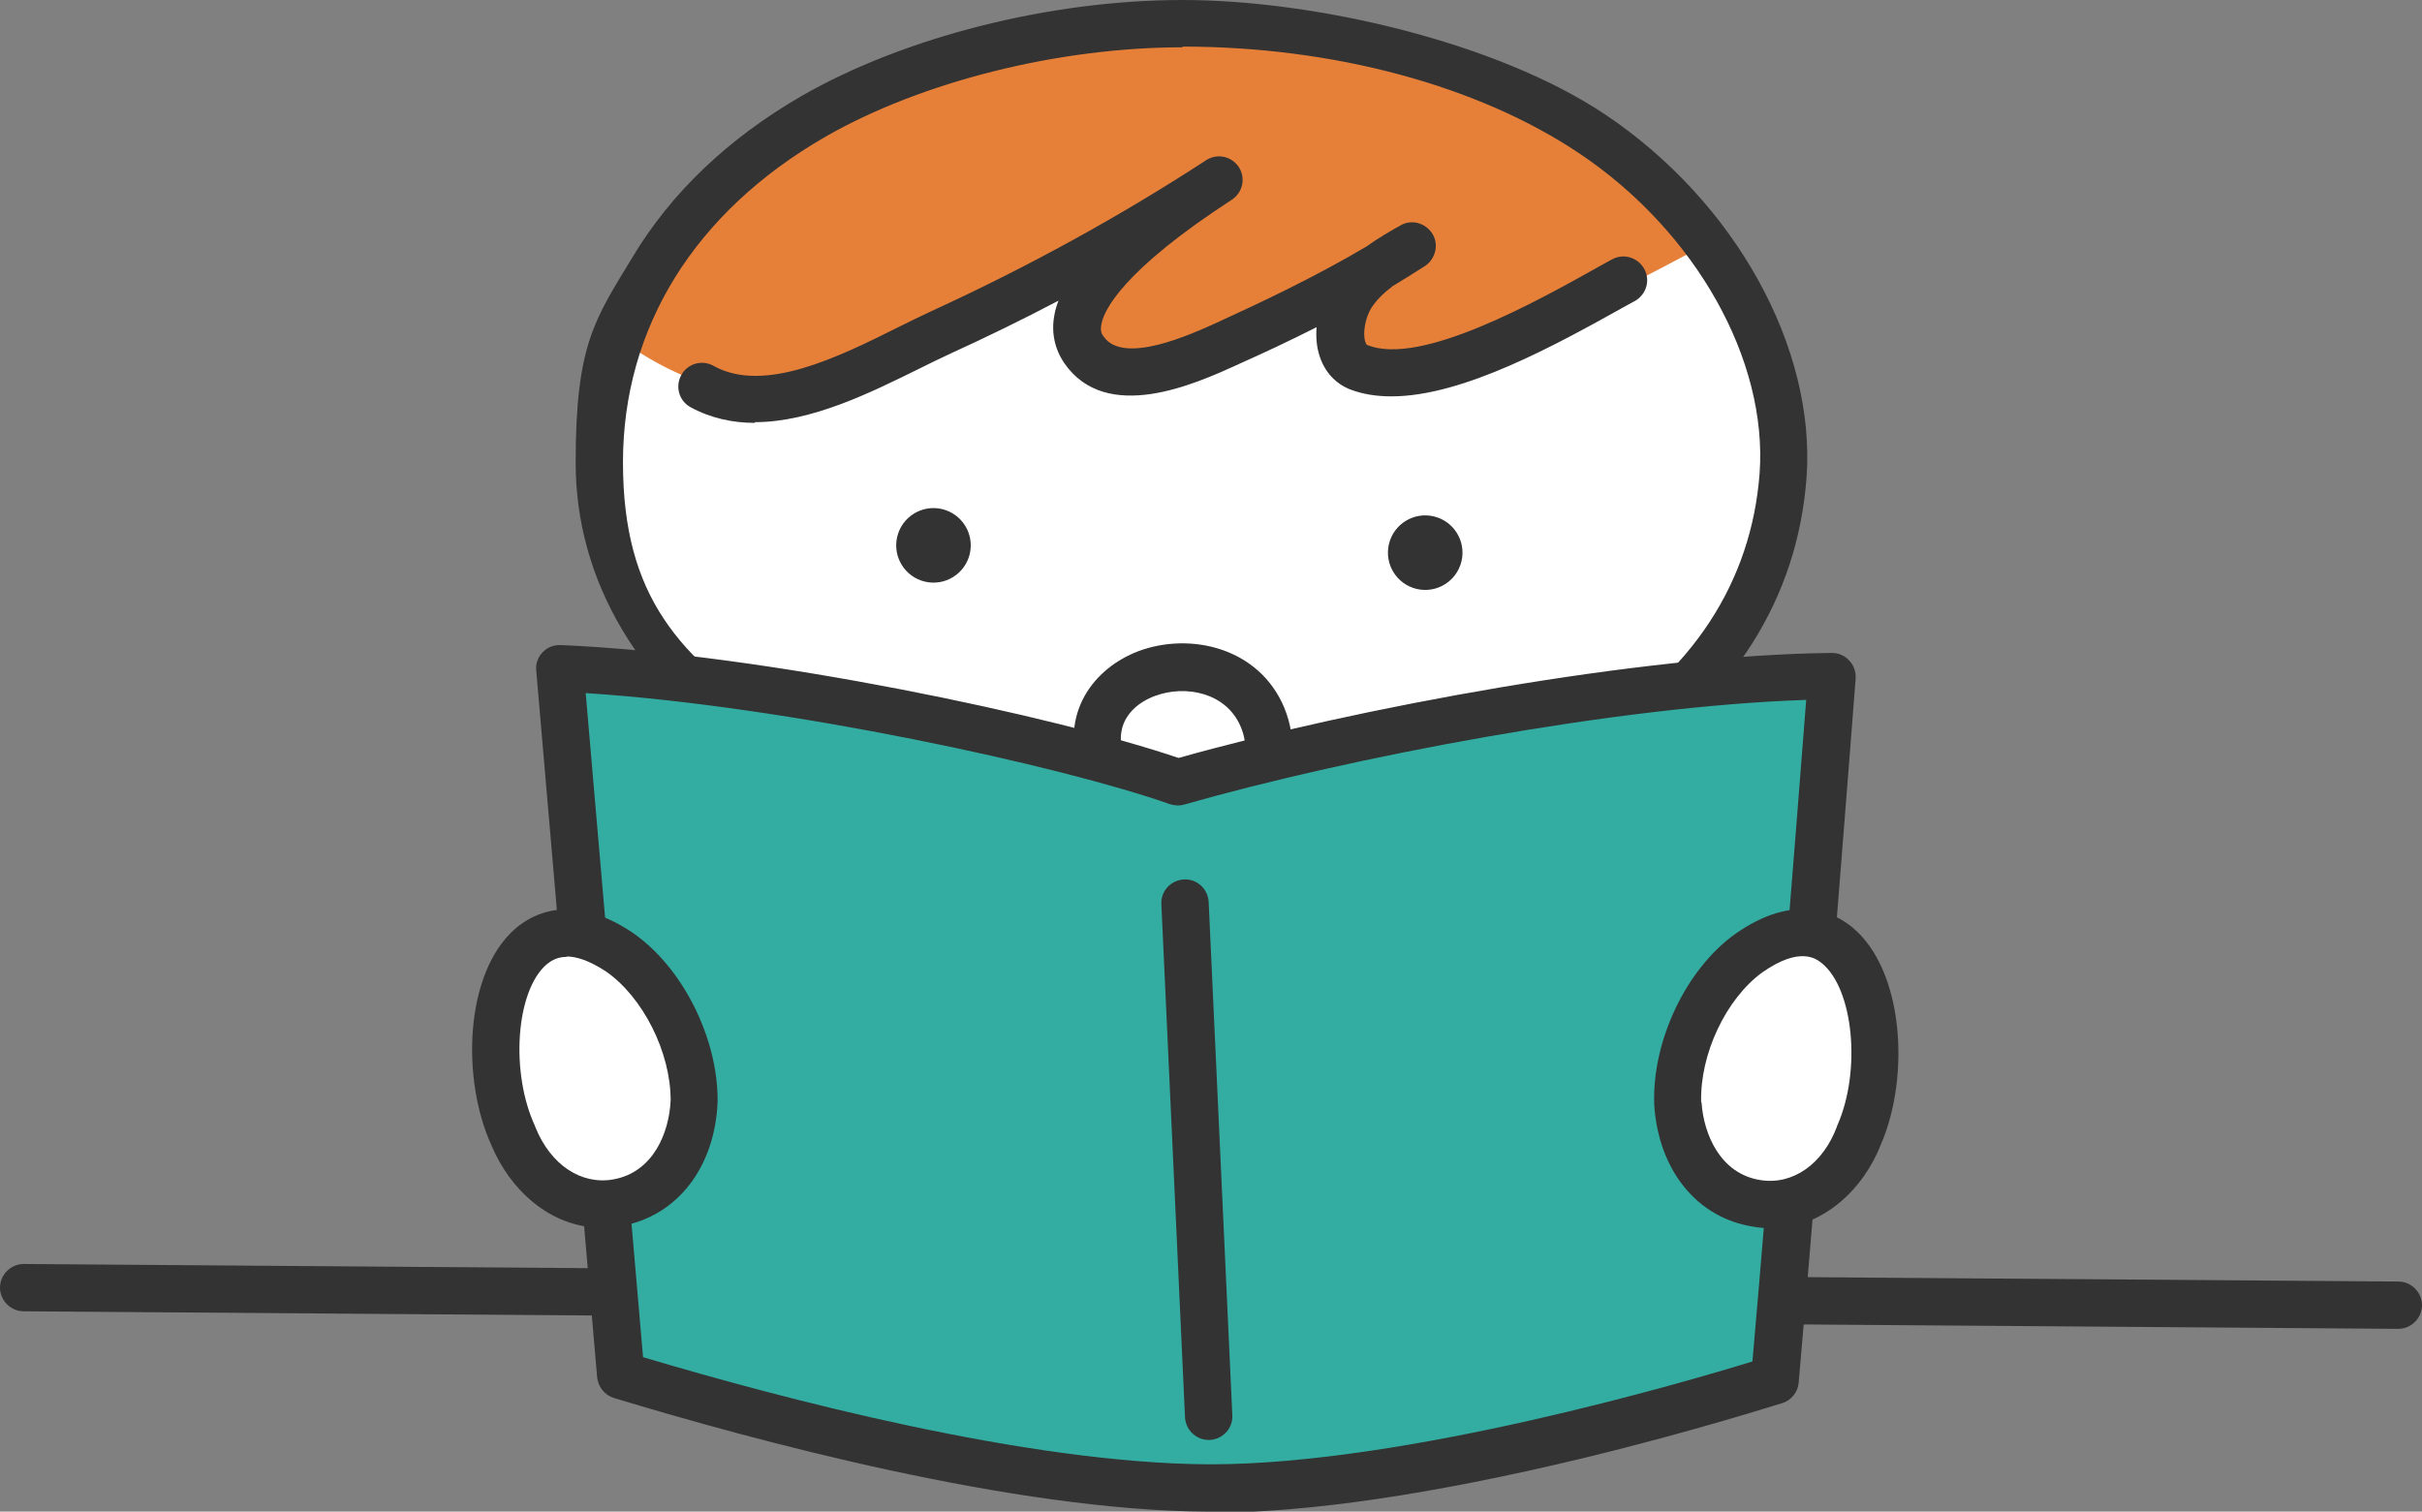
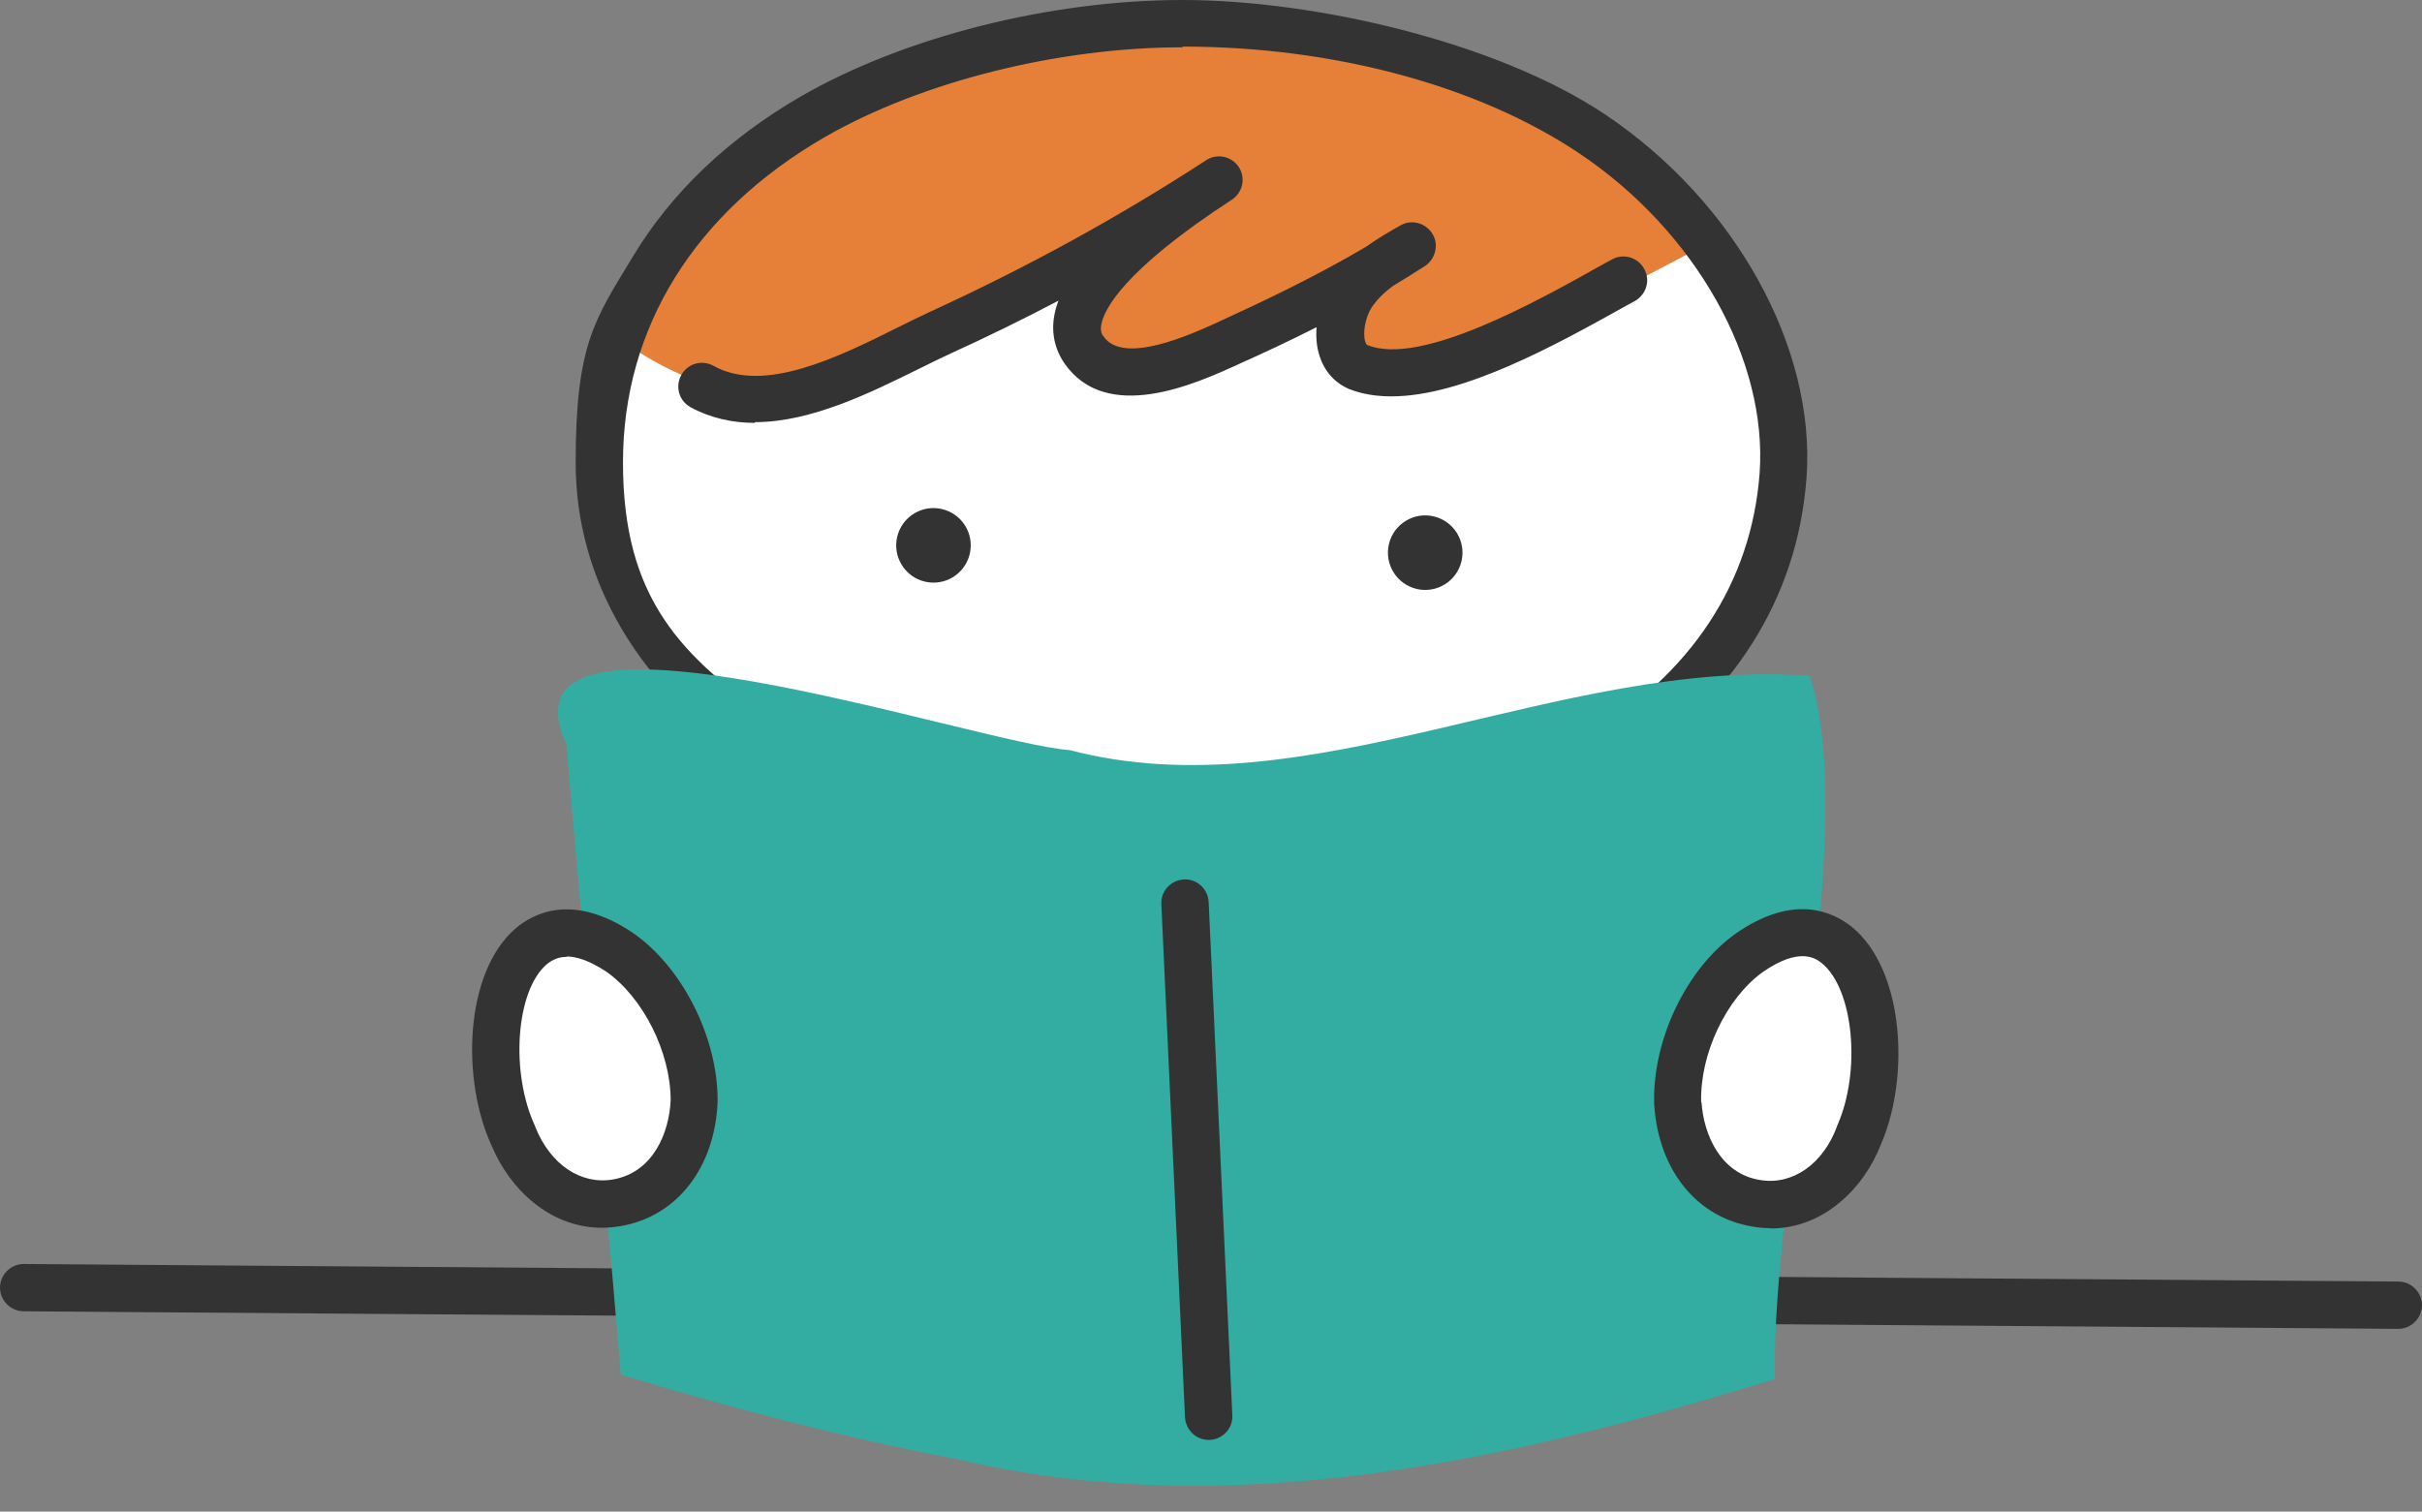
<svg xmlns="http://www.w3.org/2000/svg" id="_レイヤー_2" data-name="レイヤー_2" viewBox="0 0 675.7 421.8">
  <rect x="0" y="0" width="675.7" height="421.8" fill="#808080" stroke="none" />
  <defs>
    <style> .st0 { fill: #e68039; } .st1 { fill: #fff; } .st2 { fill: #33ada2; } .st3 { fill: #333; } </style>
  </defs>
  <path class="st1" d="M497.4,132.7c-5,68.4-76.3,106.1-167.5,106.1s-162.7-45.7-162.7-109.8,19.9-73.6,59.7-96.5c27-15.6,66.1-25.9,103-25.9s84.5,10.9,114.3,30.9c34.2,22.9,55.7,61.1,53.2,95.2Z" />
  <path class="st0" d="M473.3,69.6c-22.1,11.8-76,40.2-94.3,33.2-6.9-2.6-6-13.2-2.1-19.2,3.9-6,10.6-9.7,17-13.2-15.9,9.9-33.5,18.3-50.8,25.8-10.4,4.6-32,14.2-40.7,2-10.8-15.1,27.8-39.4,37.6-45.6-24.7,15.4-50.6,29.1-77.4,40.8-18.4,8.1-46.4,30.9-87.3,2.9,14.1-29.9,57.3-89,158.1-89.5,100.8-.6,137,52.7,139.9,62.8Z" />
  <path class="st3" d="M669.1,370.8h0L6.6,365.9c-3.6,0-6.6-3-6.6-6.6,0-3.6,3-6.6,6.6-6.6h0l662.5,4.9c3.6,0,6.6,3,6.6,6.6,0,3.6-3,6.6-6.6,6.6Z" />
  <path class="st3" d="M329.9,245.4c-45.8,0-88.1-11.3-119.2-31.9-32.3-21.4-50.1-51.4-50.1-84.4s5.3-39.9,15.9-57.4c10.8-18,26.7-33.1,47.1-44.9C252.3,10.3,293,0,329.9,0s87.7,11.7,118,32c36.2,24.3,58.7,65,56.1,101.2l-6.6-.5,6.6.5c-5,68.2-73.3,112.2-174.1,112.2ZM329.9,13.2c-34.7,0-72.9,9.6-99.7,25-36.4,21-56.4,53.2-56.4,90.8s15.7,54.5,44.2,73.4c28.9,19.2,68.6,29.7,111.9,29.7s83.9-9.2,112.7-26.5c29.4-17.7,46-43.1,48.3-73.5,2.3-31.7-17.9-67.6-50.3-89.3-28.2-18.9-68.5-29.8-110.7-29.8Z" />
  <g>
    <path class="st1" d="M352.2,200.2c-10.4-24.7-54.1-14.3-44.8,13.7,9.1,22.8,56,13.6,44.8-13.7Z" />
-     <path class="st3" d="M329.6,233.3c-1.8,0-3.6-.1-5.4-.4-11-1.6-19.3-7.6-22.9-16.7,0-.1,0-.2-.1-.4-5.7-17.1,4.1-29.4,16.4-34.1,14.5-5.4,33.7-1,40.7,15.8,0,0,0,0,0,0,3.6,8.9,2.8,17.5-2.5,24.2-5.6,7.1-15.6,11.4-26.2,11.4ZM313.6,211.6c2.5,6.1,8.9,7.8,12.5,8.3,7.6,1.1,15.7-1.5,19.3-6.1,2.3-3,2.6-6.6.7-11.1-4-9.4-15.3-11.7-23.9-8.5-3.8,1.4-12.3,6-8.6,17.3Z" />
  </g>
  <g>
    <path class="st2" d="M504.9,188.6c-70.1-5.2-139.9,38.2-206.5,20.7-26.3-1.8-162.1-48.6-140.4-1.7,4,45.2,8.8,102.8,12.8,147.9.1,1.3,2.3,26.8,2.4,28.1,30.9,9.3,62.3,17.6,94,23.6,76.1,18,155.1.1,227.9-22.4-.6-57.1,23.8-153.3,9.8-196.2Z" />
-     <path class="st3" d="M337.8,421.8c-.3,0-.6,0-.9,0-54.1-.2-127-20-165.6-31.7-2.6-.8-4.4-3.1-4.7-5.7l-17-197.3c-.2-1.9.5-3.8,1.8-5.1,1.3-1.4,3.2-2.1,5.1-2,56.7,2.4,138.5,20,172.3,31.5,49.3-13.9,129.1-28.8,182.2-29.3,1.9,0,3.6.7,4.9,2.1s1.9,3.2,1.8,5c-.1,1.4-10.7,138.1-15.9,196.5-.2,2.6-2,4.9-4.5,5.7-.2,0-24.3,7.8-55.7,15.4-42,10.1-76.8,15.2-103.5,15.2ZM179.4,378.7c38.9,11.6,107.1,29.6,157.6,29.9.3,0,.6,0,.8,0,54.2,0,132.3-22.9,151.1-28.7,4.6-52.2,12.8-156.3,15-184.6-52.5,1.7-127.3,16-173.5,29.2-1.3.4-2.7.3-4-.1-30.3-10.7-106.8-27.4-163-31l16,185.3Z" />
    <path class="st3" d="M337.2,401.8c-3.5,0-6.4-2.8-6.6-6.3l-6.6-143.2c-.2-3.6,2.6-6.7,6.3-6.9,3.6-.2,6.7,2.6,6.9,6.3l6.6,143.2c.2,3.6-2.6,6.7-6.3,6.9-.1,0-.2,0-.3,0Z" />
    <g>
      <path class="st1" d="M172.8,265.7c-31.8-21.1-41.5,25.8-29.5,51.5,12,29.4,49.1,23.1,50.4-10,.1-16-9-33.3-20.9-41.5Z" />
      <path class="st3" d="M168,342.6c-14.7,0-25.8-10.9-30.8-22.8-8.6-18.6-7.6-48.4,6.6-60.7,5-4.3,16-10,32.6,1.1,0,0,0,0,0,0,13.9,9.5,23.9,29.3,23.8,47,0,0,0,.1,0,.2-.7,18.3-11.3,32-26.9,34.7-1.8.3-3.6.5-5.4.5ZM158.1,267c-3.1,0-4.8,1.5-5.6,2.1-8.6,7.4-10.2,30.2-3.2,45.2,0,0,0,.2.1.3,4.2,10.4,12.7,16.1,21.7,14.5,11.2-2,15.6-13.1,16-22.1,0-13.4-7.7-28.7-18-35.9-4.9-3.2-8.4-4.2-11-4.2Z" />
    </g>
    <g>
      <path class="st1" d="M488,265.9c31.3-21.9,42.1,24.7,30.7,50.7-11.3,29.7-48.5,24.3-50.6-8.7-.5-16,8.2-33.5,19.9-42Z" />
      <path class="st3" d="M493.9,342.7c-1.5,0-3.1-.1-4.7-.4-15.7-2.4-26.5-15.7-27.7-34,0,0,0-.1,0-.2-.6-17.7,8.9-37.7,22.6-47.5,0,0,0,0,0,0,16.4-11.5,27.4-6.1,32.6-1.9,14.5,11.9,16.2,41.7,8.1,60.5-4.7,12.2-15.9,23.6-30.9,23.6ZM474.7,307.6c.6,9,5.3,20,16.5,21.7,9,1.4,17.4-4.5,21.3-15,0-.1,0-.2.1-.3,6.7-15.2,4.5-38-4.3-45.2-1.5-1.2-6-4.9-16.6,2.5-10.2,7.4-17.5,22.9-17.1,36.3Z" />
    </g>
  </g>
  <circle class="st3" cx="397.5" cy="154.1" r="10.4" transform="translate(156.2 505.6) rotate(-76.7)" />
  <circle class="st3" cx="260.4" cy="152.1" r="10.4" transform="translate(52.5 370.6) rotate(-76.7)" />
  <path class="st3" d="M210.6,118c-6.2,0-12.3-1.3-18-4.4-3.2-1.8-4.3-5.8-2.5-9,1.8-3.2,5.8-4.3,9-2.5,14,7.8,34.7-2.4,51.3-10.7,3.4-1.7,6.5-3.2,9.5-4.6,26.4-12.1,52.2-26.2,76.6-42.1,0,0,0,0,0,0,3.1-2,7.1-1.1,9.1,1.9,2,3.1,1.1,7.1-1.9,9.1h0c-30.6,19.9-35.6,30.8-36.4,34.6-.4,1.9,0,2.9.6,3.6,5.5,8,24.2-.5,32.1-4.1l.4-.2c11.8-5.4,26.6-12.4,40.8-20.8,3.2-2.3,6.5-4.2,9.5-5.9,3.1-1.8,7-.7,8.9,2.3,1.9,3,.9,7-2,9-3,1.9-6,3.8-9,5.6-2.4,1.8-4.5,3.8-6,6.1-1.7,2.7-2.5,7.1-1.7,9.5.3.8.5.9.6.9,14.8,5.9,46.8-11.9,65.8-22.6l2.4-1.3c3.2-1.8,7.2-.6,9,2.6,1.8,3.2.6,7.2-2.6,9l-2.4,1.3c-19.7,11-45.5,25.3-65.5,25.3-4.2,0-8.1-.6-11.7-2-3.9-1.6-6.9-4.8-8.3-9.1-.9-2.6-1.1-5.4-.9-8.2-7.7,3.9-15,7.3-21.5,10.2l-.4.2c-11.9,5.4-36.7,16.7-48.5-.4-2.7-4-3.7-8.7-2.7-13.6.2-1.2.6-2.5,1.1-3.8-9.9,5.2-19.9,10.1-30,14.7-2.8,1.3-5.9,2.8-9.1,4.4-13.2,6.5-29.8,14.8-45.6,14.8Z" />
</svg>